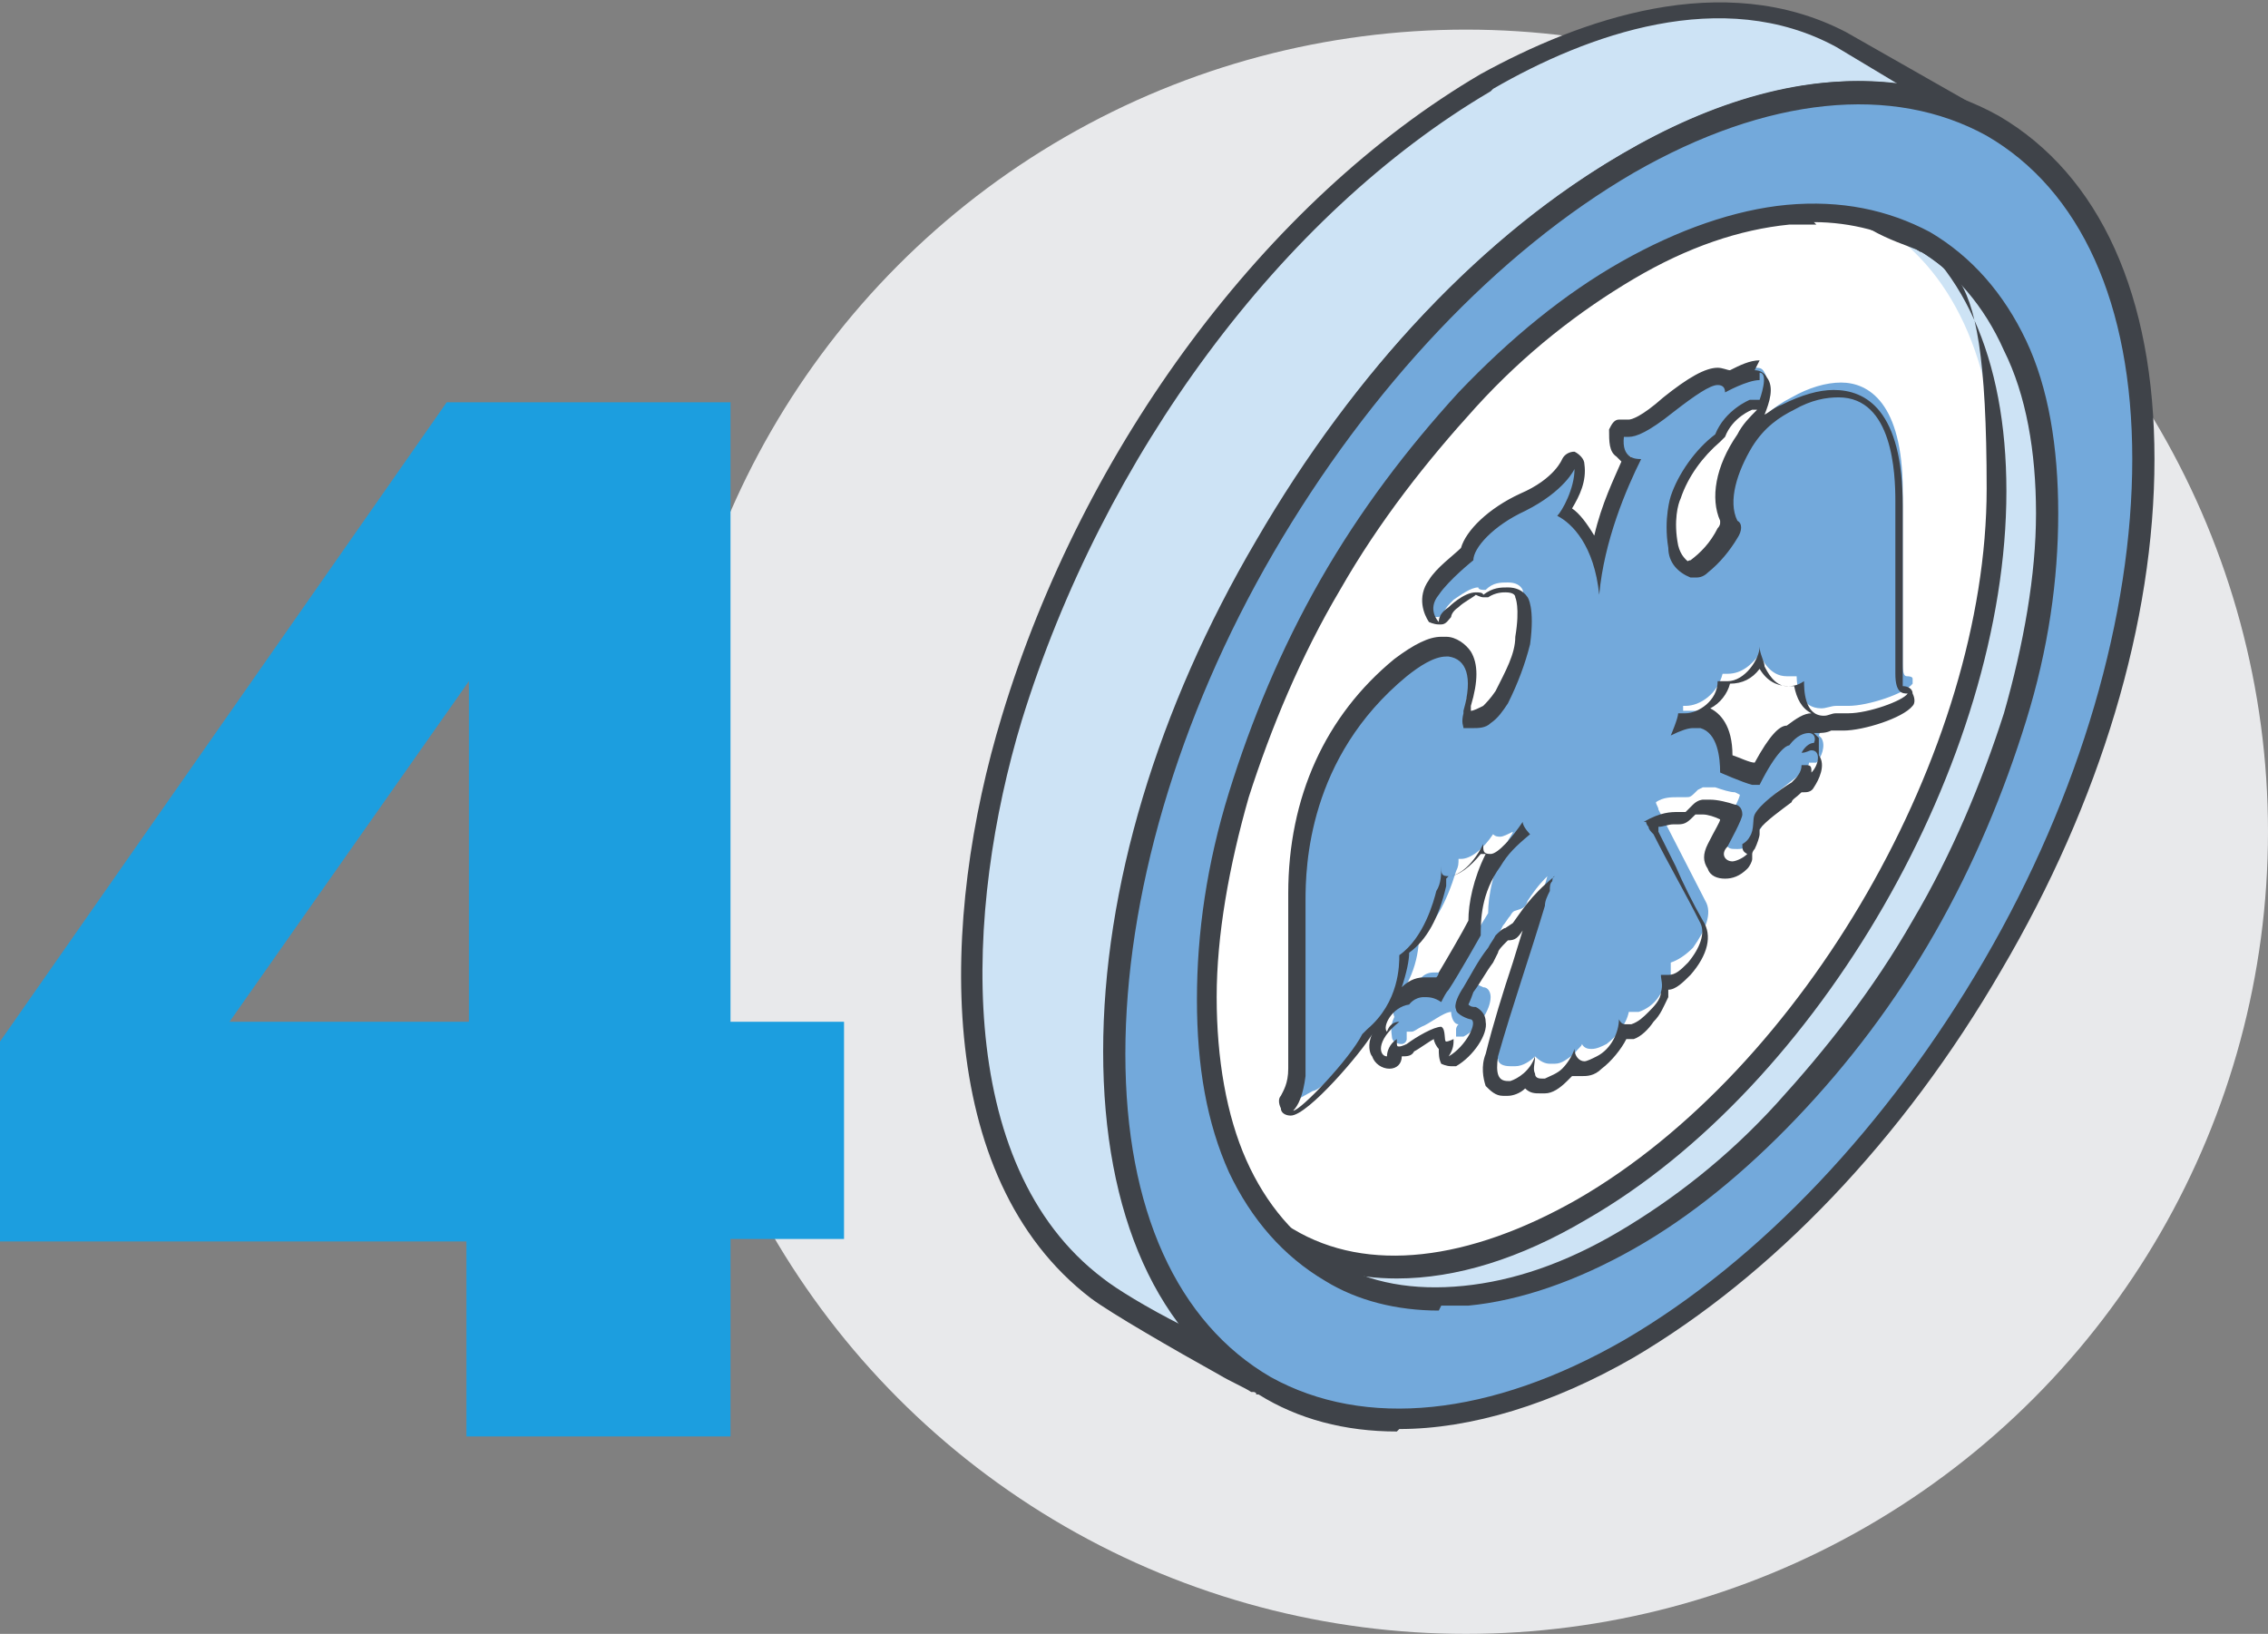
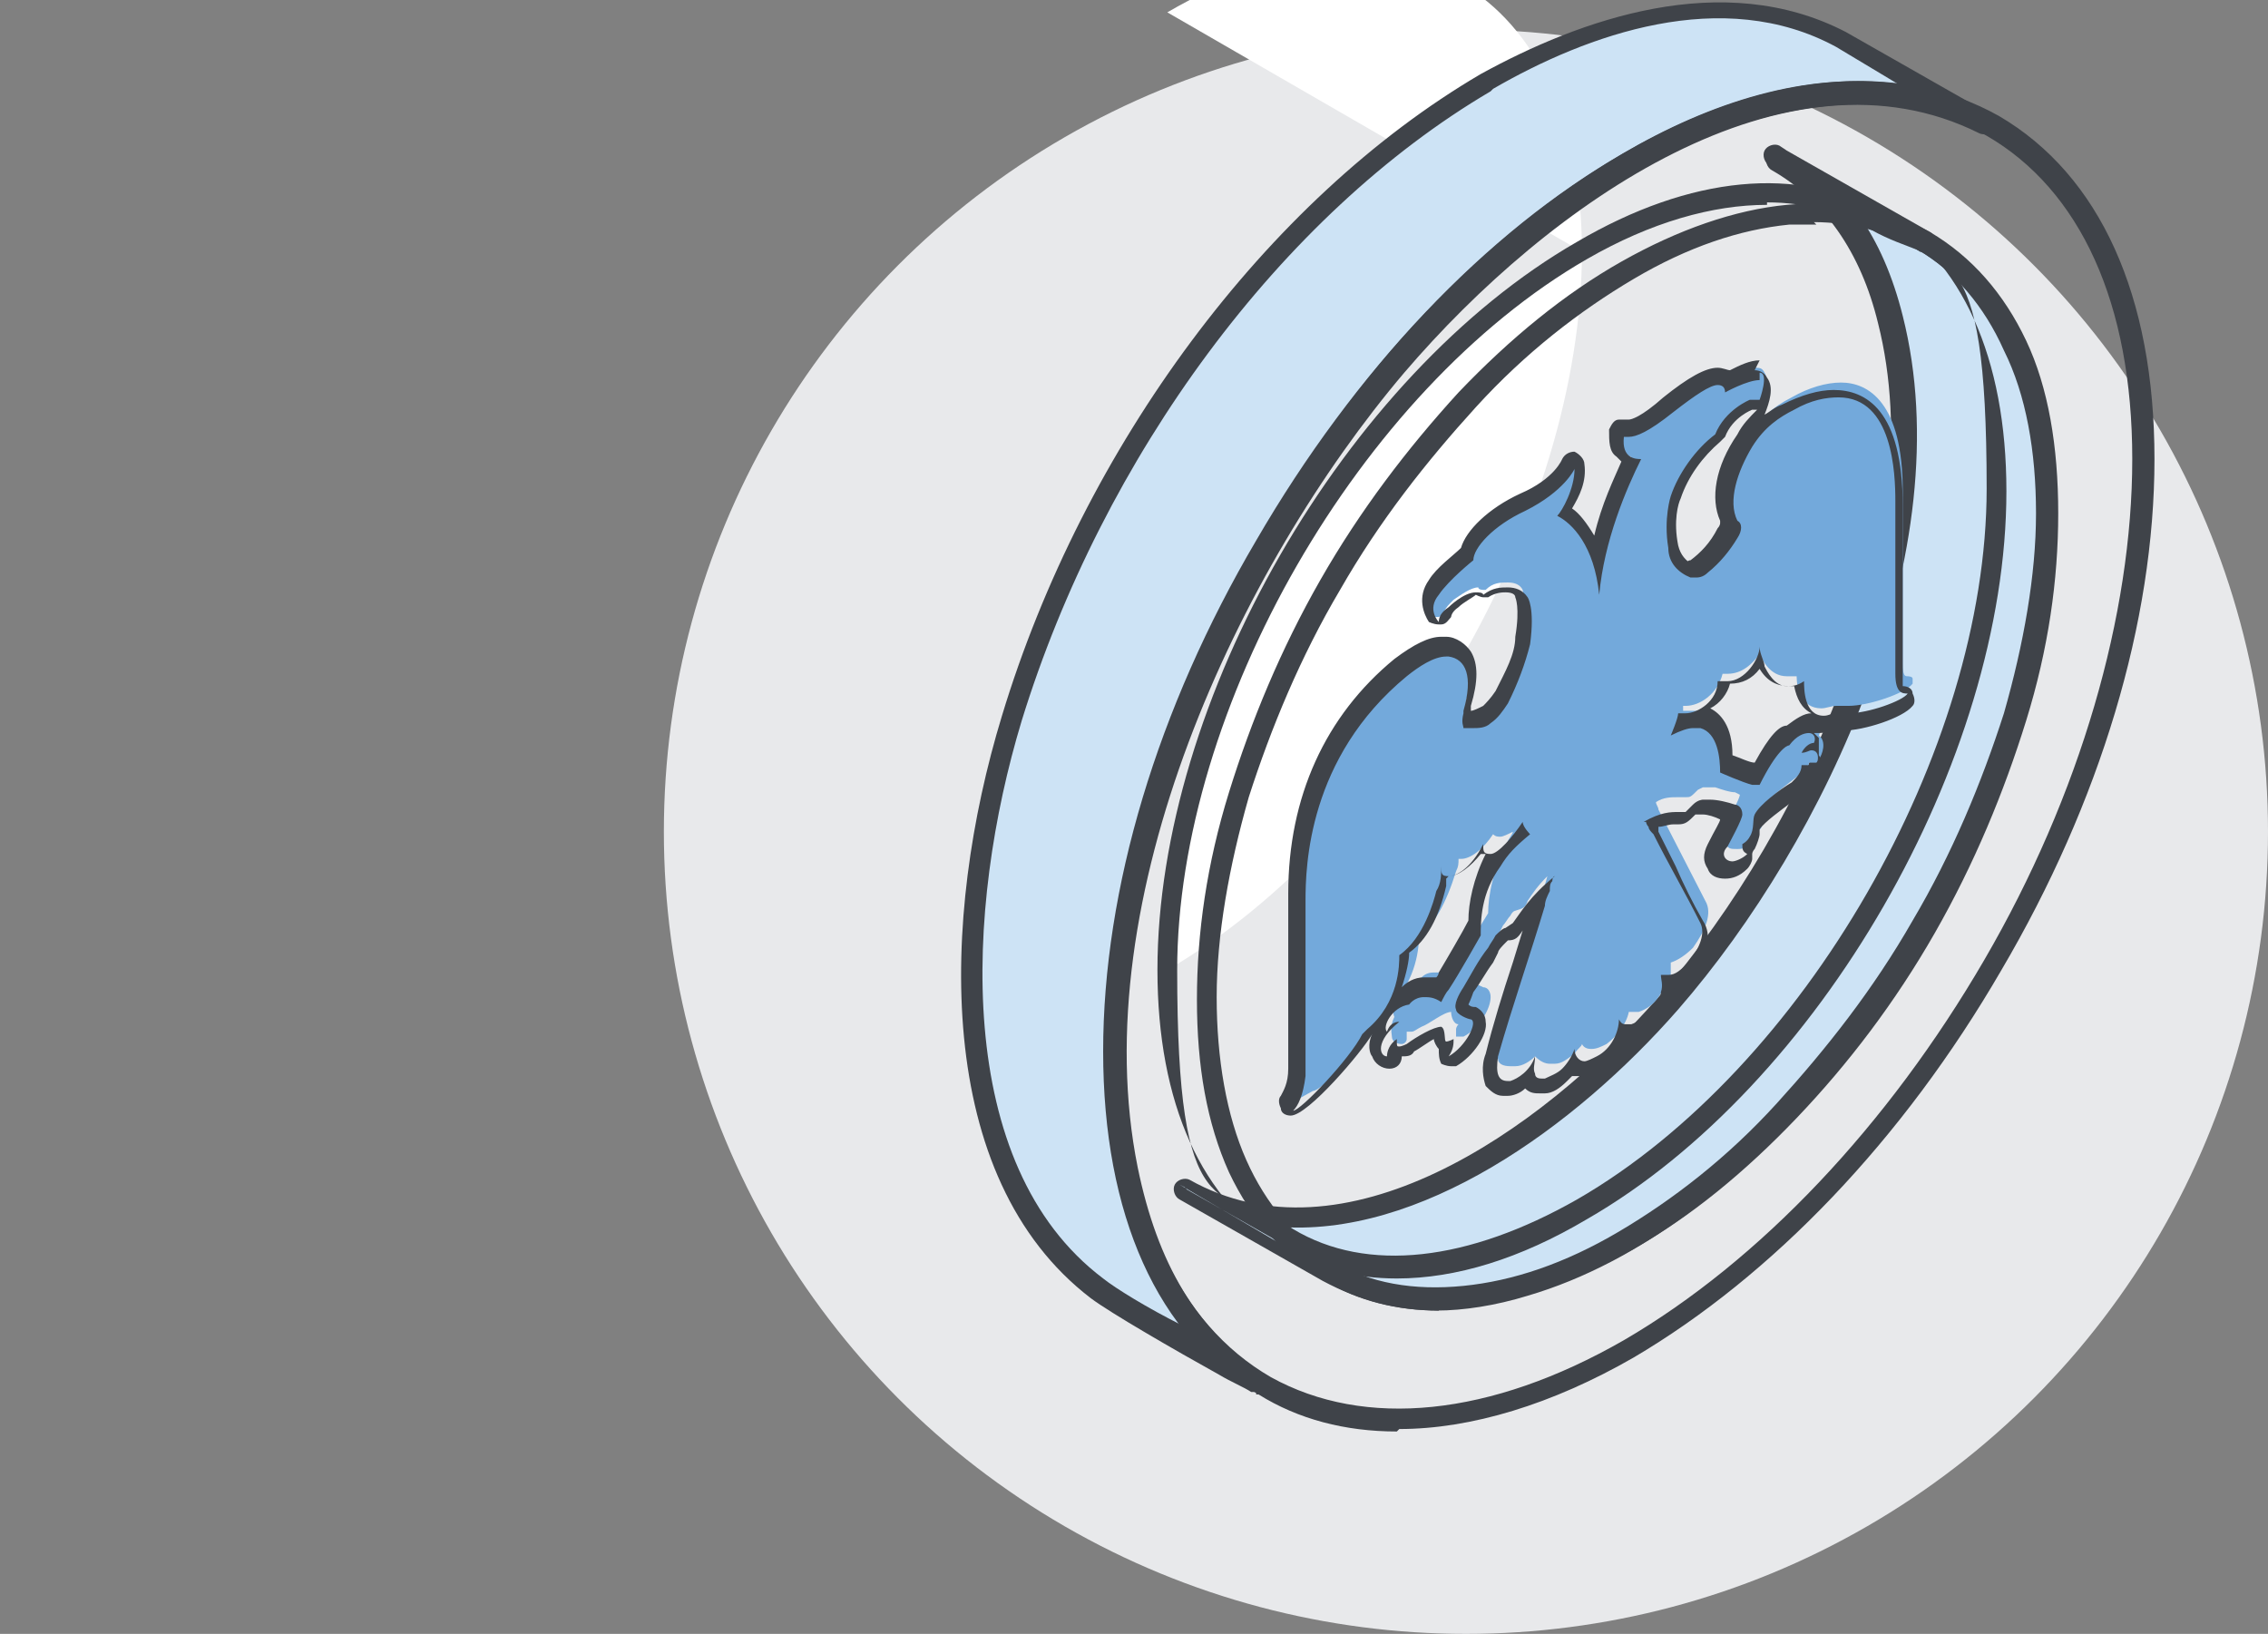
<svg xmlns="http://www.w3.org/2000/svg" id="a" viewBox="0 0 91.9 66.2">
  <rect x="0" y="0" width="91.9" height="66.2" fill="#808080" stroke="none" />
  <defs>
    <style>.b{fill:#e8e9eb;}.c{fill:#1c9edf;}.d{fill:#fff;}.d,.e,.f,.g{fill-rule:evenodd;}.h,.g{fill:#73a9db;}.i,.f{fill:#3f4349;}.e{fill:#cde3f5;}</style>
  </defs>
  <circle class="b" cx="59.4" cy="33.7" r="32.5" />
  <path class="e" d="M53.9,51.5l-5.8-3.3c6.8,3.8,15.2-2.6,19.5-7.5,6-6.9,11.3-18.6,9-27.7-.7-2.7-2-5.1-4.5-6.5l6.1,3.5c6.1,3.9,5.1,13.7,3.2,19.7-2.8,8.9-10.4,19.7-19.6,22.5-2.7.8-5.5.9-8.1-.6Z" />
  <path class="f" d="M54.1,51.2c2.2,1.2,4.8,1.4,7.7.5,8.9-2.7,16.4-13.2,19.3-22.2,2.1-6.6,2.5-15.6-3.1-19.2l-2.7-1.6c.8,1.1,1.4,2.5,1.8,4.1,2.4,9.5-3.1,21.2-9.1,28.1-4.2,4.8-10.5,9.3-16.3,8.8l2.4,1.4h0ZM58.3,53.1c-1.7,0-3.2-.4-4.7-1.2h0l-5.8-3.3c-.2-.1-.3-.4-.2-.6.1-.2.4-.3.6-.2,6.2,3.5,14.1-1.8,19-7.4,6.1-7,11.1-18.6,8.9-27.3-.7-2.9-2.2-5-4.3-6.2-.2-.1-.3-.4-.2-.6.1-.2.4-.3.6-.2l6.1,3.5c6,3.8,5.6,13.3,3.4,20.2-2.9,9.2-10.6,20-19.8,22.7-1.3.4-2.6.6-3.7.6Z" />
-   <path class="d" d="M64.1,10.2c-9.3,5.4-16.8,18.4-16.8,29.1s7.5,15.1,16.8,9.7c9.3-5.4,16.8-18.4,16.8-29.1s-7.5-15.1-16.8-9.7Z" />
+   <path class="d" d="M64.1,10.2c-9.3,5.4-16.8,18.4-16.8,29.1c9.3-5.4,16.8-18.4,16.8-29.1s-7.5-15.1-16.8-9.7Z" />
  <path class="f" d="M71.6,8.3c-2.2,0-4.7.7-7.3,2.2-9.2,5.3-16.6,18.2-16.6,28.8s1.7,8.8,4.7,10.5c3,1.8,7.1,1.3,11.5-1.2,9.2-5.3,16.6-18.2,16.6-28.8s-1.7-8.8-4.7-10.5c-1.2-.7-2.6-1.1-4.2-1.1h0ZM56.6,51.8c-1.7,0-3.2-.4-4.6-1.2-3.3-1.9-5.1-5.9-5.1-11.3,0-10.9,7.6-24.1,17-29.5,4.6-2.7,9-3.1,12.3-1.2,3.3,1.9,5.1,5.9,5.1,11.3,0,10.9-7.6,24.1-17,29.5-2.7,1.6-5.3,2.4-7.7,2.4Z" />
  <path class="e" d="M60.2,3.3c4.2-2.4,9.8-4.1,14.4-1.7l5.8,3.3c-8.5-4.2-18.6,3.6-23.8,9.8-7,8.2-13.1,21.7-10.9,32.6.7,3.5,2.3,6.6,5.3,8.7-1.4-.8-5.4-3-6.5-3.8-6.6-5-5.5-16.1-3.4-23.1,3-10.1,10-20.3,19.2-25.8Z" />
  <path class="f" d="M60.4,3.7c-8.5,5-15.7,14.8-19,25.5-2.3,7.6-2.8,18,3.3,22.6.5.4,1.8,1.2,3.2,1.9-1.3-1.7-2.2-3.8-2.7-6.4-2.2-11.2,4.2-24.9,11-32.9,5.2-6.1,13.3-12,20.7-11l-2.5-1.5c-4.6-2.5-10.1-.5-13.9,1.7h0ZM50.9,56.4c0,0-.1,0-.2,0-.3-.2-.8-.4-1.3-.7-1.8-1-4.4-2.5-5.2-3.1-6.4-4.9-6.1-15.4-3.6-23.6,3.3-10.9,10.7-20.9,19.4-26,0,0,0,0,0,0,4-2.2,9.8-4.3,14.8-1.7l5.8,3.3c.2.1.3.4.2.6-.1.2-.4.3-.6.2-7.8-3.9-17.4,2.8-23.3,9.7-6.7,7.9-13,21.3-10.8,32.2.8,3.9,2.4,6.6,5.1,8.4.2.1.3.4.1.6,0,.1-.2.2-.4.2Z" />
  <polygon class="e" points="53.6 51.4 47.8 48 48 48.1 48.1 48.2 53.9 51.5 53.8 51.5 53.6 51.4" />
-   <path class="f" d="M53.9,52c0,0-.2,0-.2,0l-6.1-3.5c-.2-.1-.3-.4-.1-.6.1-.2.4-.3.6-.2l5.8,3.3s0,0,0,0l.3.2c.2.1.3.4.2.6,0,.1-.2.2-.4.2Z" />
  <polygon class="e" points="78 9.8 72.2 6.5 72.1 6.4 71.9 6.3 77.7 9.6 77.8 9.7 78 9.8" />
  <path class="f" d="M78,10.2c0,0-.1,0-.2,0l-.3-.2-5.8-3.3c-.2-.1-.3-.4-.2-.6.1-.2.4-.3.6-.2l.3.2,5.8,3.3c.2.1.3.4.2.6,0,.1-.2.2-.4.2Z" />
-   <path class="g" d="M78,9.8c-1.6-.9-3.4-1.3-5.5-1.1-2,.2-4.2.9-6.5,2.3-2.3,1.3-4.5,3.1-6.5,5.3-2.1,2.2-4,4.7-5.5,7.5-1.6,2.7-2.8,5.6-3.7,8.5-.8,2.8-1.3,5.6-1.3,8.3s.5,4.9,1.3,6.8c.9,1.9,2.1,3.3,3.7,4.3,1.6.9,3.4,1.3,5.5,1.1,2-.2,4.2-.9,6.5-2.3,2.3-1.3,4.5-3.1,6.5-5.3,2.1-2.2,4-4.7,5.5-7.5,1.6-2.7,2.8-5.6,3.7-8.5.8-2.8,1.3-5.6,1.3-8.3s-.5-4.9-1.3-6.8c-.9-1.9-2.1-3.3-3.7-4.3h0ZM51.2,22.2c3.8-6.5,9-12.2,14.7-15.5,5.7-3.3,10.9-3.6,14.7-1.5,3.8,2.2,6.1,6.8,6.1,13.5s-2.3,14-6.1,20.5c-3.8,6.5-9,12.2-14.7,15.5-5.7,3.3-11,3.6-14.7,1.5-3.8-2.2-6.1-6.8-6.1-13.5s2.3-14,6.1-20.5h0Z" />
  <path class="f" d="M73.6,9.1c-.3,0-.7,0-1.1,0-2,.2-4.1.9-6.3,2.2-2.2,1.3-4.4,3-6.4,5.2-2,2.2-3.9,4.6-5.5,7.4-1.6,2.7-2.8,5.6-3.7,8.4-.8,2.8-1.3,5.6-1.3,8.1s.4,4.8,1.2,6.6c.8,1.8,2,3.2,3.5,4.1,1.5.9,3.3,1.2,5.3,1,2-.2,4.1-.9,6.3-2.2,2.2-1.3,4.4-3,6.4-5.2,2-2.2,3.9-4.6,5.5-7.4,1.6-2.7,2.8-5.6,3.7-8.4.8-2.8,1.3-5.6,1.3-8.1s-.4-4.8-1.3-6.6c-.8-1.8-2-3.2-3.5-4.1h0c-1.2-.7-2.7-1.1-4.2-1.1h0ZM58.3,53.1c-1.7,0-3.3-.4-4.6-1.2-1.7-1-3-2.5-3.9-4.4-.9-2-1.3-4.3-1.3-7s.4-5.5,1.3-8.4c.9-2.9,2.1-5.8,3.7-8.6,1.6-2.8,3.5-5.3,5.6-7.6,2.1-2.2,4.3-4,6.6-5.3,2.3-1.3,4.6-2.1,6.7-2.3,2.2-.2,4.1.2,5.8,1.1h0c1.7,1,3,2.5,3.9,4.4.9,1.9,1.3,4.3,1.3,7s-.4,5.5-1.3,8.4c-.9,2.9-2.1,5.8-3.7,8.6-1.6,2.8-3.5,5.3-5.6,7.5-2.1,2.2-4.3,4-6.6,5.3-2.3,1.3-4.6,2.1-6.7,2.3-.4,0-.8,0-1.1,0h0ZM51.6,22.4h0c3.9-6.7,9.1-12.2,14.6-15.4,5.4-3.1,10.5-3.6,14.3-1.5,3.8,2.2,5.9,6.8,5.9,13.1s-2.1,13.6-6,20.3c-3.9,6.7-9.1,12.2-14.6,15.4-5.4,3.1-10.5,3.6-14.3,1.5-3.8-2.2-5.9-6.8-5.9-13.1s2.1-13.6,6-20.3h0ZM56.6,58c-2.1,0-4-.5-5.6-1.5-4.1-2.3-6.3-7.3-6.3-13.9s2.2-13.9,6.2-20.7h0c4-6.9,9.3-12.5,14.9-15.7,5.7-3.3,11.1-3.8,15.2-1.5,4.1,2.4,6.3,7.3,6.3,13.9s-2.2,13.9-6.2,20.7c-4,6.9-9.3,12.4-14.9,15.7-3.3,1.9-6.6,2.9-9.5,2.9Z" />
  <path class="h" d="M52.3,44.7c0,0-.2,0-.2-.1,0,0,0-.2,0-.2.2-.2.4-.5.4-1.3,0-.6,0-3.3,0-7.1s1.5-7,4.2-9.3c.7-.6,1.2-.8,1.7-.8s.1,0,.2,0c.3,0,.6.2.8.5.3.5.3,1.1,0,2,0,0,0,.1,0,.2,0,0,0,.3,0,.3.1,0,.2,0,.3,0,.2,0,.4,0,.6-.2.2-.1.4-.4.6-.7.5-.8.7-1.6.8-2.3.2-1.3,0-1.7,0-1.8-.1-.2-.3-.3-.6-.3s-.6,0-.9.3c0,0,0,0-.1,0,0,0-.2,0-.2-.1,0,0,0,0,0,0-.3,0-.7.3-1,.5-.2.2-.3.3-.4.5,0,0,0,.1-.2.2,0,0,0,0,0,0,0,0-.1,0-.2,0-.2-.2-.5-.8,0-1.4.4-.5,1.1-1.1,1.4-1.3.1-.7,1-1.5,2.2-2.1,1.5-.7,1.9-1.6,1.9-1.6,0,0,.1-.2.2-.2s0,0,0,0c.1,0,.2.1.2.2,0,.7-.3,1.4-.6,1.9.4.3.9.8,1.3,1.9.3-1.7,1-3.1,1.4-3.9-.1,0-.2-.1-.3-.2-.2-.2-.3-.5-.3-.9,0-.1,0-.2.2-.2,0,0,0,0,0,0,0,0,.2,0,.2,0,.2,0,.6-.1,1.6-1,.6-.5,1.4-1.1,2-1.1s.3,0,.4.2c.3-.2.9-.4,1.2-.4.2,0,.3,0,.4.2.2.3,0,1-.2,1.2,0,0-.1.1-.2.2,0,0,0,0,0,0,0,0-.1,0-.2,0,0,0,0,0-.1,0,0,0-1,.4-1.3,1.2,0,0,0,0,0,.1-.7.6-1.4,1.5-1.7,2.4,0,.1-.3.9-.1,2,0,.5.3.8.7,1,0,0,0,0,.1,0,0,0,.2,0,.4-.2.4-.3.8-.8,1.1-1.4.2-.3.2-.4.1-.5,0,0,0-.1,0-.1-.4-.8-.2-2.1.7-3.3.5-.7,1-1.2,1.8-1.6.7-.4,1.4-.6,2-.6,1.1,0,2.5.8,2.5,4.4s0,6.5,0,7c0,.5.1.5.2.5,0,0,.2,0,.2.1s0,.2,0,.2c-.3.4-1.8.9-2.6.9s-.4,0-.5,0c-.2,0-.4.1-.6.1-.8,0-1-.8-1-1.3-.2,0-.3,0-.4,0-.7,0-1-.7-1.1-.9,0,0,0,0,0,0-.3.4-.7.8-1.3.8s-.1,0-.2,0c-.2.8-.9,1.3-1.5,1.3s0,0-.1,0c0,0,0,.1,0,.2.2,0,.3,0,.5,0s.2,0,.3,0c.4.1.9.5.9,1.9.3.1.9.3,1.1.4,0,0,0,0,.1,0,.7-1.3,1.1-1.5,1.3-1.5.3-.3.6-.5.9-.5s.3,0,.4.2c0,.1.1.3,0,.5,0,0,0,0,0,0,0,0,0,0,.1.1.2.3,0,.8-.2,1,0,0-.1,0-.2,0s0,0,0,0c0,0,0,0-.1,0,0,.2-.3.4-.4.5-.5.4-1.2.9-1.4,1.2,0,0,0,.2,0,.3,0,.2,0,.4-.1.5,0,.2-.2.3-.3.3,0,0,0,0,0,0,0,0,.1.1.1.2s0,.2,0,.2c-.3.2-.5.3-.8.3s-.4,0-.5-.3c0-.1-.1-.4,0-.7.6-1,.6-1.2.6-1.2,0,0,0,0-.2-.1-.2,0-.5-.1-.8-.2h-.2c0,0-.1,0-.2,0h-.1s0,0-.2.1c-.3.3-.3.3-.5.3h-.1c0,0-.1,0-.2,0-.3,0-.6,0-.9.2,0,0,0,0,0,0,0,.1.1.2.1.3l1.9,3.7c.3.5,0,1.2-.5,1.9-.3.3-.6.5-.9.6,0,.1,0,.3,0,.5-.1.3-.3.6-.5.9-.2.3-.5.5-.8.6-.1,0-.2,0-.3,0s0,0-.1,0c-.1.5-.5,1-.9,1.3-.2.1-.4.2-.6.2h0c-.1,0-.3,0-.4-.2,0,.1-.2.2-.3.4-.3.2-.5.4-.8.4,0,0-.1,0-.2,0-.2,0-.4-.1-.6-.3,0,0,0,0,0,0-.2.2-.5.4-.8.4,0,0-.1,0-.2,0-.3,0-.5-.1-.5-.3-.2-.2-.2-.6,0-1,0,0,2-6.3,2-6.4-.4.4-.6.7-.8,1h0c-.1.3-.2.3-.5.4,0,0-.1,0-.2.2-.1.1-.2.3-.3.4l-.2.4c-.3.4-.5.8-.8,1.2-.3.5-.3.7-.3.7h0s.1,0,.5.2c.2,0,.3.2.3.4,0,.5-.5,1.3-1.1,1.6,0,0,0,0-.1,0,0,0-.1,0-.2,0,0,0,0-.2,0-.3,0,0,0-.1.1-.2,0,0,0,0,0,0-.2,0-.3-.3-.3-.5,0,0,0,0,0,0-.3,0-.9.5-1.2.6-.2.1-.3.2-.4.2s-.1,0-.2,0c0,0,0,.2,0,.3s-.1.2-.2.2h0c-.2,0-.4-.1-.4-.3,0-.1-.1-.4.1-.8,0,0-.1-.2,0-.5.1-.4.5-.8,1-1,0,0,.1-.1.1-.1.2-.2.4-.2.6-.2s.4,0,.6.1c0-.1.2-.2.2-.3.3-.5,1.1-1.9,1.3-2.2,0-.7.2-1.8.8-2.9,0-.1.2-.3.2-.4-.2.1-.4.2-.5.2s-.2,0-.3-.1c-.4.6-.9,1-1.3,1s0,0-.1,0c0,.2,0,.3-.1.5-.4,1.3-.9,2.2-1.5,2.6,0,.7-.2,2-1.3,3,0,0,0,0,0,.1-.4.9-2.6,3.2-3,3.2s0,0,0,0Z" />
  <path class="i" d="M71.3,15.1s0,0,0,0c.4,0,0,1.1,0,1.1,0,0,0,0-.1,0s-.1,0-.3,0c0,0-1,.4-1.4,1.4-.8.6-1.5,1.6-1.8,2.5,0,0-.3.9-.1,2.1,0,.6.4,1,.9,1.2,0,0,.1,0,.2,0,.1,0,.3,0,.5-.2.5-.4.9-.9,1.2-1.4.2-.3.2-.6,0-.7,0,0,0,0,0,0-.4-.8,0-2,.6-3,.5-.8,1.1-1.2,1.7-1.5.7-.4,1.3-.5,1.8-.5,2.2,0,2.3,3.1,2.3,4.2,0,3.8,0,6.5,0,7,0,.8.3.8.5.8-.2.3-1.6.8-2.4.8s-.4,0-.4,0c0,0,0,0,0,0,0,0,0,0-.1,0-.2,0-.3.1-.5.1-.8,0-.8-1.1-.8-1.4-.3.2-.5.2-.7.2-.5,0-.8-.6-.9-.8,0-.2-.2-.5-.2-.8,0,.5-.6,1.4-1.3,1.4s-.2,0-.4,0c0,.8-.8,1.3-1.3,1.3s-.2,0-.3,0c0,.2-.3.9-.3.9.4-.2.7-.3.9-.3,0,0,.2,0,.3,0,.7.2.8,1.2.8,1.8,0,0,.9.4,1.3.5.1,0,.2,0,.3,0,.7-1.4,1.1-1.6,1.2-1.6,0,0,0,0,0,0,.3-.4.6-.5.8-.5s.3.2.2.4c0,0,0,0,0,0-.2,0-.4.2-.5.4h0c.2,0,.3-.1.4-.1.4,0,.3.6,0,.9,0-.2,0-.3-.2-.3s-.1,0-.2,0c0,.3-.2.5-.4.7-.5.3-1.3.9-1.5,1.3-.1.2,0,.6-.2.9-.1.2-.3.3-.3.3,0,.2,0,.3.2.4-.2.2-.5.3-.6.3-.3,0-.5-.3-.2-.6.1-.2.6-1.1.6-1.3,0-.3-.2-.4-.3-.4-.3-.1-.7-.2-1-.2,0,0-.1,0-.2,0s0,0-.1,0c0,0-.2,0-.4.2-.2.2-.3.3-.3.3s0,0,0,0c0,0-.2,0-.3,0-.3,0-.7,0-1.4.4,0,0,.1,0,.1,0,0,0,0,.1.1.2,0,.1.1.2.2.3.6,1.2,1.3,2.4,1.9,3.6.2.4,0,1-.5,1.6-.3.3-.5.5-.8.5s-.2,0-.3,0c0,.2.1.4,0,.7,0,.3-.3.6-.5.8-.2.2-.4.4-.7.5,0,0-.1,0-.2,0-.1,0-.2,0-.3-.2,0,.5-.3,1.2-.9,1.5-.2.1-.4.2-.5.2-.2,0-.4-.2-.4-.5-.1.3-.3.6-.5.8-.2.2-.5.3-.7.4,0,0,0,0-.1,0-.1,0-.3,0-.3-.2-.1-.2,0-.4,0-.7-.2.6-.7.9-1,1,0,0,0,0-.1,0-.4,0-.5-.3-.4-1,.6-2.1,1.3-4.1,1.9-6.1,0-.2.1-.4.2-.6,0-.2,0-.3.1-.4,0,0,0-.2.1-.2-1,.8-1.4,1.5-1.7,1.9,0,0,0,0-.3.2-.1,0-.3.2-.4.3-.1.2-.2.3-.3.5-.4.5-.7,1.1-1,1.6-.2.3-.4.7-.3.9,0,.2.5.4.6.4.3.1-.2,1.1-.9,1.5.2-.3.2-.5.2-.7,0,0-.2.1-.3.1s0,0,0,0c-.1,0,0-.5-.2-.6,0,0,0,0,0,0-.3,0-1,.4-1.4.7,0,0-.2.1-.3.1s-.1,0-.1-.3c-.3.2-.4.5-.4.7,0,0,0,0,0,0-.3,0-.5-.6.5-1.4h0s0,0,0,0c-.2,0-.4.1-.5.4-.2-.2.2-1,.9-1.1,0,0,.2-.3.6-.3.2,0,.4,0,.7.2.1-.2.2-.4.3-.5.4-.6,1.3-2.2,1.3-2.2,0-.6,0-1.7.8-2.8.3-.5.6-.8,1.2-1.3,0,0-.3-.3-.3-.5-.4.6-1,1.3-1.3,1.3s-.3-.1-.3-.4c-.5,1-1.1,1.3-1.4,1.3s-.3-.1-.3-.4c0,.3,0,.7-.2,1-.1.4-.5,1.9-1.5,2.6,0,.4,0,1.9-1.3,3,0,0-.1.1-.2.2-.5,1-2.5,3.1-2.8,3.1s0,0,0,0c.2-.2.4-.6.5-1.4,0-.5,0-3.3,0-7.1,0-1.4.1-5.8,4.1-9.1.5-.4,1.1-.8,1.6-.8,0,0,0,0,.1,0,.7.1,1,.8.6,2.2,0,0,0,0,0,.1-.1.4,0,.5,0,.6.1,0,.3,0,.4,0,.2,0,.5,0,.7-.2.3-.2.5-.5.7-.8.4-.8.7-1.6.9-2.4.2-1.5-.1-1.9-.1-1.9-.2-.3-.5-.4-.8-.4s-.6,0-1,.3c0-.1-.2-.1-.3-.1-.5,0-1.1.6-1.1.6-.3.2-.4.4-.4.6,0,0-.5-.5,0-1.1.4-.6,1.4-1.4,1.4-1.4,0-.5.8-1.4,2.1-2,1.6-.8,2-1.7,2-1.7,0,.8-.5,1.7-.7,1.9.6.3,1.5,1.2,1.7,3.2.2-2.2,1.1-4.3,1.7-5.5,0,0,0,0,0,0-.2,0-.8,0-.7-.9,0,0,0,0,.2,0,.3,0,.8-.2,1.8-1,.9-.7,1.5-1.1,1.8-1.1.2,0,.3.1.3.3,0,0,.9-.5,1.4-.5M71.3,14.6c-.4,0-.8.2-1.2.4-.1,0-.3-.1-.5-.1-.5,0-1.2.4-2.2,1.2-.9.8-1.3.9-1.4.9,0,0-.2,0-.3,0,0,0,0,0-.1,0-.2,0-.3.2-.4.4,0,.5,0,.9.3,1.1,0,0,.1.1.2.2-.3.7-.8,1.7-1.1,3-.3-.5-.6-.9-.9-1.1.3-.5.6-1.1.5-1.8,0-.2-.2-.4-.4-.5,0,0,0,0,0,0-.2,0-.4.1-.5.3h0s-.3.8-1.7,1.4c-1.3.6-2.2,1.5-2.4,2.2-.3.3-1,.8-1.3,1.3-.5.7-.2,1.4,0,1.7,0,0,.2.1.4.1s0,0,.1,0c.2,0,.3-.2.4-.3,0,0,0-.2.3-.4.2-.2.6-.4.7-.5,0,0,.2.1.3.1s.2,0,.2,0c.3-.2.6-.2.7-.2.3,0,.4.1.4.2,0,0,.2.4,0,1.6,0,.7-.4,1.4-.8,2.2-.2.3-.4.5-.5.6-.2.1-.4.2-.5.2s0,0,0,0c0,0,0,0,0,0,0,0,0-.1,0-.2.3-1,.3-1.7,0-2.2-.2-.3-.6-.6-1-.6,0,0-.1,0-.2,0-.5,0-1.1.3-1.9.9-2.8,2.3-4.3,5.6-4.3,9.5,0,3.8,0,6.5,0,7.1,0,.6-.2.9-.3,1.1-.1.1-.1.3,0,.5,0,.2.2.3.4.3,0,0,0,0,0,0,.7,0,2.9-2.6,3.3-3.3,0,0,0,0,0,0,0,0,0,0,0,0,0,0,0,0,0,0-.2.4-.1.8,0,.9.1.3.4.5.7.5s.5-.2.5-.5c.2,0,.4,0,.5-.2h0c.2-.1.6-.4.8-.5,0,.1.1.3.2.4,0,.2,0,.4.1.6,0,0,.2.1.4.1s.2,0,.2,0c.7-.4,1.3-1.3,1.2-1.8,0-.3-.2-.5-.4-.6-.1,0-.2,0-.3-.1,0,0,.1-.2.2-.5.3-.4.5-.8.8-1.2l.2-.4c0-.1.2-.3.3-.4,0,0,.1-.1.1-.1.3,0,.4-.1.6-.4h0c0,0-.4,1.3-.4,1.3-.4,1.2-.8,2.5-1.1,3.7-.2.5-.1,1,0,1.3.2.2.4.4.7.4s.1,0,.2,0c.2,0,.5-.1.7-.3.2.2.4.2.6.2s.1,0,.2,0c.3,0,.6-.2.9-.5,0,0,.1-.1.2-.2.1,0,.2,0,.4,0,.2,0,.5,0,.8-.3.4-.3.8-.8,1-1.2.1,0,.2,0,.3,0,.3-.1.6-.4.8-.7.3-.3.4-.6.6-1,0-.1,0-.2,0-.3.3,0,.6-.3.9-.6.7-.8.9-1.6.5-2.2-.4-.7-.8-1.5-1.1-2.2l-.7-1.4h0c0-.1,0-.2,0-.2.2,0,.4-.1.6-.1s.1,0,.2,0h0s0,0,0,0c.3,0,.4-.1.7-.4,0,0,0,0,0,0,0,0,0,0,0,0s0,0,0,0c0,0,0,0,.1,0h.2c.2,0,.5.1.7.2,0,.1-.2.4-.5,1-.2.4-.2.7,0,1,.1.3.4.4.7.4s.6-.1.9-.4c.1-.1.2-.3.2-.4,0,0,0-.2,0-.2,0,0,0-.1.1-.2.1-.2.2-.5.2-.6,0,0,0-.2,0-.2.2-.3.9-.8,1.3-1.1h0c0-.1.2-.2.4-.4,0,0,0,0,.1,0,.1,0,.3,0,.4-.2.2-.3.5-.9.2-1.3,0,0,0,0,0,0,0-.3,0-.5,0-.7,0,0-.1-.1-.2-.2,0,0,0,0,.1,0,.2,0,.4,0,.6-.1.1,0,.3,0,.5,0,.8,0,2.4-.5,2.8-1,.1-.1.1-.3,0-.5,0-.2-.2-.3-.4-.3,0,0,0-.2,0-.3,0-.5,0-3.1,0-7,0-3.9-1.5-4.7-2.8-4.7-.6,0-1.3.2-2.1.6-.3.1-.5.3-.7.4,0,0,0,0,0,0,.2-.5.4-1.1.1-1.5-.1-.2-.3-.3-.5-.3,0,0,0,0,0,0h0ZM68.6,22.9c-.3-.2-.5-.4-.6-.8-.2-1,0-1.7.1-1.9.3-.9.9-1.7,1.6-2.3,0,0,.1-.1.2-.2.3-.8,1.1-1.1,1.1-1.1,0,0,0,0,0,0,0,0,.1,0,.2,0s0,0,0,0c0,0,0,0,0,0-.3.3-.6.6-.8,1-.9,1.3-1.1,2.6-.7,3.5,0,0,0,0,0,.1,0,0,0,.1-.1.2-.3.6-.7,1-1.1,1.3-.1,0-.2.1-.2.1h0ZM70.1,27.7c.5,0,.9-.2,1.2-.6.3.5.7.7,1.2.7s.2,0,.2,0c.1.5.3.9.7,1.1-.3,0-.6.2-1,.5-.3,0-.7.4-1.3,1.5-.2,0-.6-.2-.9-.3,0-1.2-.5-1.7-.9-1.9.4-.2.7-.6.8-1h0ZM58.7,35.5c.4,0,.9-.4,1.3-.9,0,0,.1,0,.2,0-.5,1-.7,2-.7,2.7-.2.4-.9,1.6-1.2,2.1,0,0,0,.1-.1.2-.2,0-.3,0-.5,0-.4,0-.7.2-.9.4.2-.6.3-1.1.3-1.4.7-.5,1.2-1.4,1.5-2.7,0-.1,0-.2,0-.3h0Z" />
-   <path class="c" d="M19,50.3H0v-8.1l18.1-25.9h11.5v25.1h4.6v8.8h-4.6v8h-10.7v-8ZM19,41.4v-13.8l-9.7,13.8h9.7Z" />
</svg>